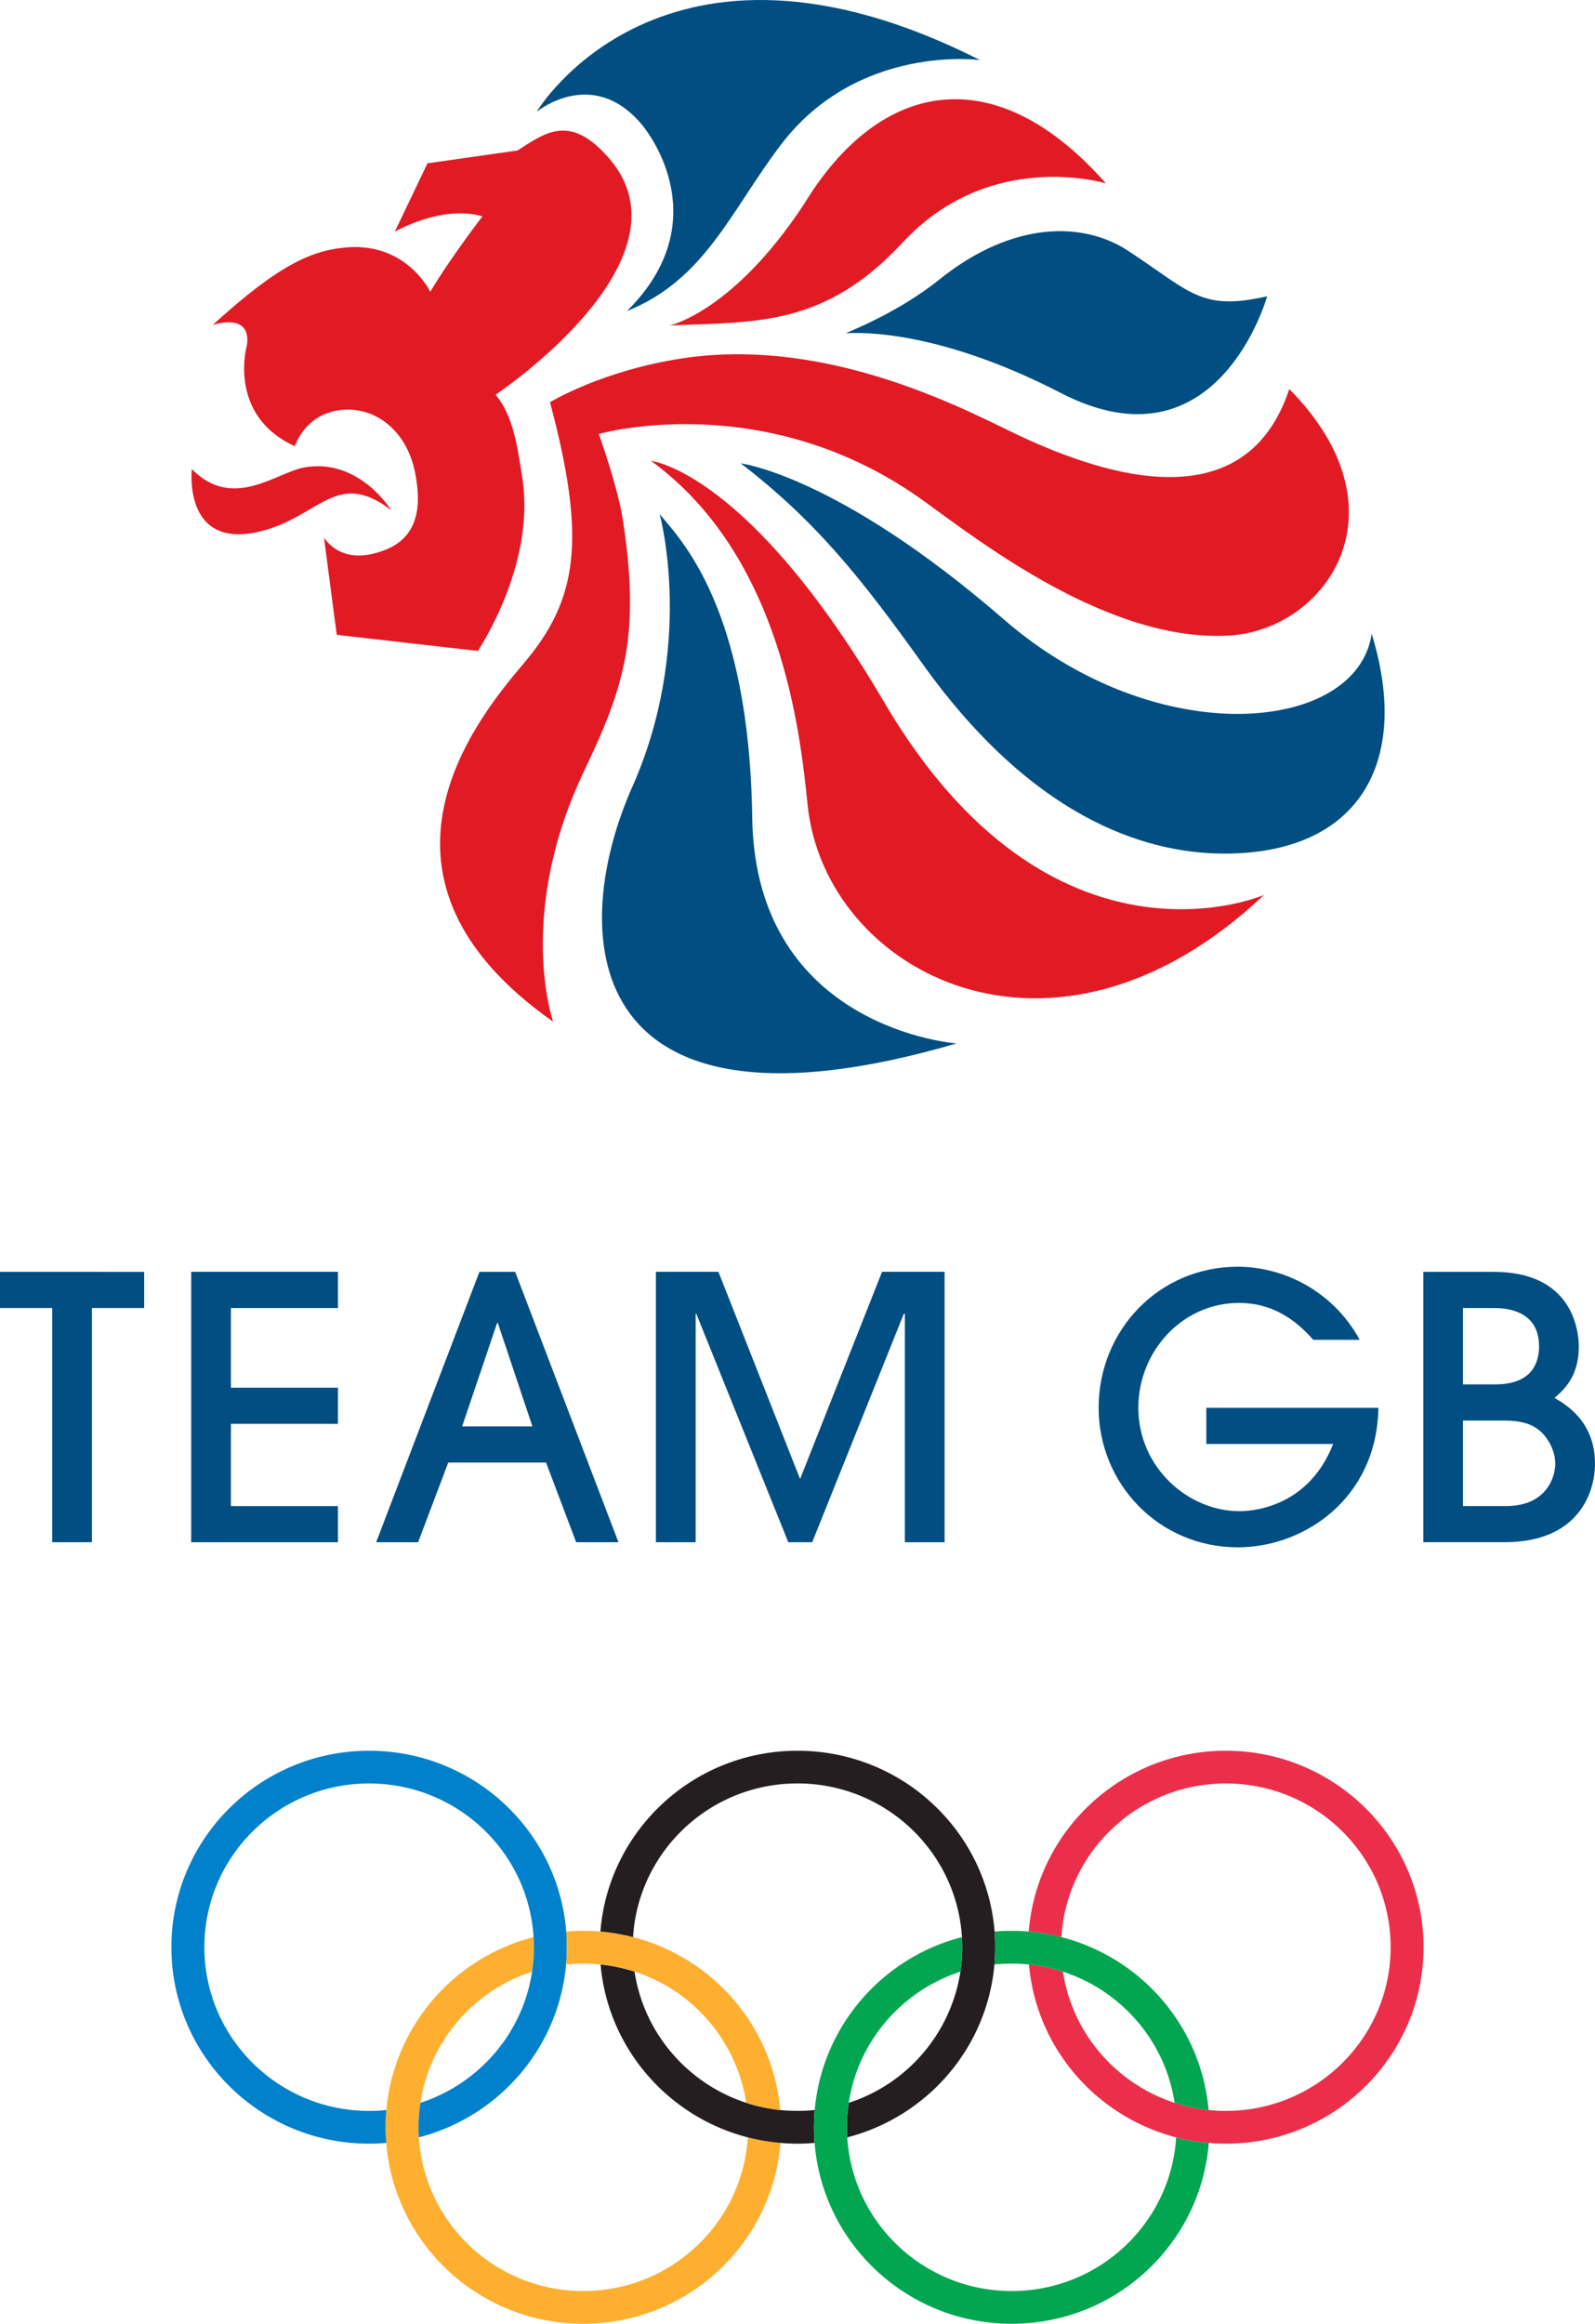
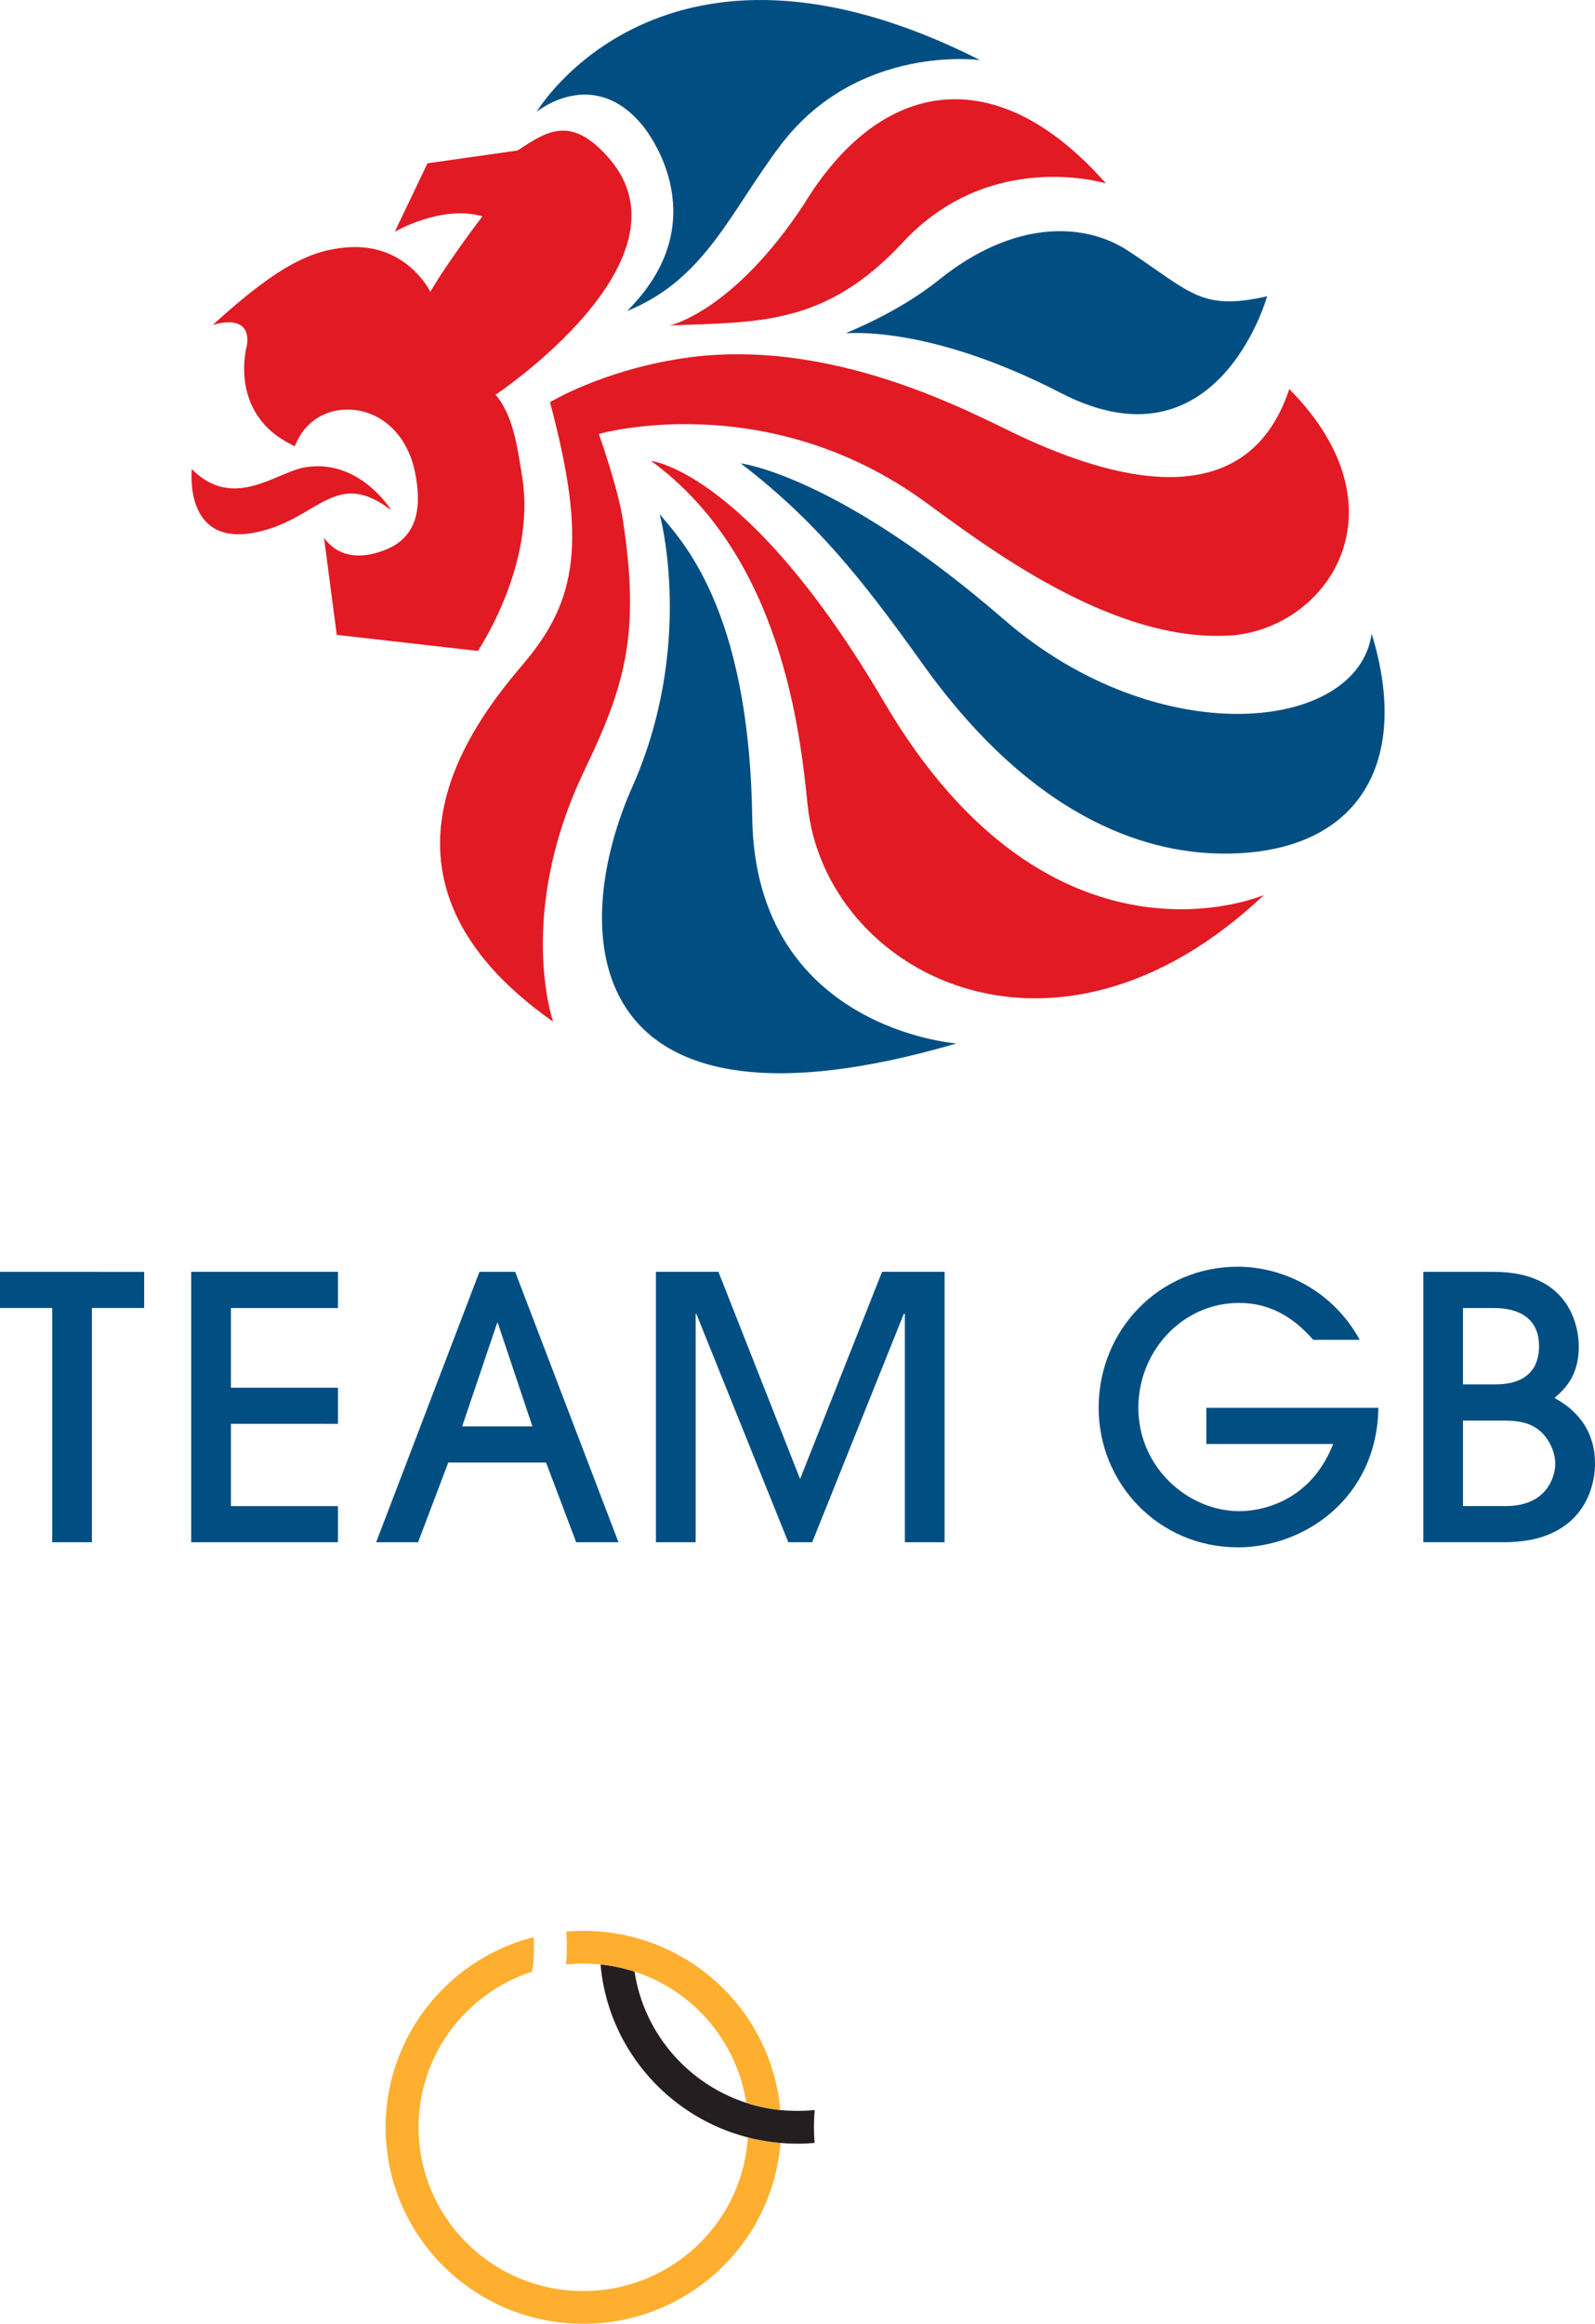
<svg xmlns="http://www.w3.org/2000/svg" xmlns:ns1="http://sodipodi.sourceforge.net/DTD/sodipodi-0.dtd" xmlns:ns2="http://www.inkscape.org/namespaces/inkscape" viewBox="0 0 1000 1456.656" id="icon-logo" version="1.1" ns1:docname="A.svg" width="1000" height="1456.656" ns2:version="0.92.4 (5da689c313, 2019-01-14)">
  <defs id="defs3768" />
  <ns1:namedview pagecolor="#ffffff" bordercolor="#111111" borderopacity="1" objecttolerance="10" gridtolerance="10" guidetolerance="10" ns2:pageopacity="0" ns2:pageshadow="2" ns2:window-width="1920" ns2:window-height="1017" id="namedview3766" showgrid="false" fit-margin-top="0" fit-margin-left="0" fit-margin-right="0" fit-margin-bottom="0" ns2:zoom="0.5" ns2:cx="750.67403" ns2:cy="127.6715" ns2:window-x="1912" ns2:window-y="-8" ns2:window-maximized="1" ns2:current-layer="icon-logo" />
  <path ns2:connector-curvature="0" style="fill:#e21a24;fill-opacity:1;fill-rule:evenodd;stroke-width:16.782" id="path3741" d="m 346.793,640.457 c 0,0 -23.714,-67.298 19.736,-157.839 25.543,-53.284 34.958,-85.507 23.915,-157.151 -3.189,-20.424 -15.004,-53.435 -15.004,-53.435 0,0 104.84,-30.125 204.847,42.795 38.147,27.792 117.024,88.058 190.666,83.543 60.434,-3.709 112.745,-78.307 37.375,-154.483 -27.221,82.301 -114.02,54.963 -168.546,29.537 -28.983,-13.476 -117.847,-63.186 -212.231,-48.753 -50.415,7.703 -82.738,27.456 -82.738,27.456 23.059,86.329 17.521,123.838 -16.749,164.066 -31.887,37.475 -108.583,134.814 18.729,224.264 M 245.326,319.844 c 0,0 -20.055,-32.81 -54.308,-26.869 -17.957,3.138 -44.86,27.355 -70.755,1.074 0,0 -5.639,49.676 41.05,39.472 38.7,-8.425 48.955,-40.463 84.013,-13.678" />
  <path ns2:connector-curvature="0" style="fill:#e21a24;fill-opacity:1;fill-rule:evenodd;stroke-width:16.782" id="path3743" d="m 324.456,94.338 c 18.175,-11.781 33.263,-22.807 57.329,4.817 55.634,63.908 -71.04,148.257 -71.04,148.257 10.841,13.141 13.46,31.081 16.766,52.412 8.425,54.56 -27.926,108.213 -27.926,108.213 l -88.46,-10.069 -7.972,-60.82 c 8.559,11.781 22.489,14.164 39.271,7.183 20.81,-8.727 21.683,-28.967 17.739,-48.451 -5.555,-27.322 -26.567,-41.923 -48.015,-38.684 -21.482,3.289 -27.255,22.522 -27.255,22.522 -42.846,-19.535 -30.041,-63.522 -30.041,-63.522 2.769,-20.978 -21.549,-12.419 -21.549,-12.419 42.376,-38.767 63.27,-47.209 84.97,-48.753 36.888,-2.601 51.505,27.859 51.505,27.859 12.537,-21.146 32.709,-47.276 32.709,-47.276 -25.711,-7.435 -54.963,9.633 -54.963,9.633 l 20.475,-42.862 z M 792.435,561.008 c -132.196,125.063 -275.35,48.485 -286.091,-56.389 -4.666,-45.682 -16.38,-156.077 -98.144,-215.689 0,0 61.088,6.31 146.058,151.109 104.974,178.918 238.177,120.968 238.177,120.968 M 419.864,204.028 c 0,0 39.892,-8.542 84.349,-76.243 47.545,-78.072 119.894,-91.465 189.139,-12.805 0,0 -72.383,-22.338 -127.429,37.072 -48.988,52.798 -91.767,49.609 -146.058,51.975" />
  <path ns2:connector-curvature="0" style="fill:#014e82;fill-opacity:1;fill-rule:evenodd;stroke-width:16.782" id="path3745" d="m 859.985,397.278 c -8.945,62.129 -134.058,74.783 -230.524,-8.911 -104.32,-90.491 -165.005,-97.892 -165.005,-97.892 47.209,36.334 75.572,71.997 114.054,125.802 73.843,103.296 147.434,118.652 188.635,118.803 83.745,0.336 118.031,-55.986 92.841,-137.801 M 599.756,654.084 c 0,0 -126.255,-8.979 -128.151,-141.644 -1.896,-132.33 -45.38,-174.588 -58.034,-190.196 0,0 22.992,83.056 -18.343,173.732 -40.379,94.401 -27.574,225.959 204.528,158.091 M 530.494,208.861 c -0.034,-0.42 31.518,-11.999 58.571,-33.733 46.202,-37.089 90.458,-36.15 118.149,-17.957 39.439,25.895 45.648,38.012 87.219,28.547 0,0 -30.846,111.469 -129.343,60.618 -84.248,-43.483 -134.545,-37.089 -134.596,-37.475 M 614.457,37.663 c 0,0 -76.478,-10.506 -124.862,53.066 -31.501,41.453 -47.427,84.55 -96.499,104.253 l 0.738,-0.571 -0.722,0.571 c 56.288,-55.886 14.131,-110.949 9.801,-116.269 -31.115,-37.928 -66.492,-8.576 -66.492,-8.576 0,0 78.945,-133.203 278.035,-32.474 M 0,797.255 v 22.673 H 32.726 V 966.758 H 57.631 V 819.928 h 32.759 v -22.656 z m 119.877,169.486 V 797.238 h 92.002 v 22.707 H 144.766 v 49.945 h 67.113 v 22.656 H 144.766 v 51.556 h 67.113 v 22.656 z m 213.926,-72.601 -21.683,-64.814 h -0.453 l -21.918,64.814 h 44.071 z m 27.423,72.601 -18.864,-49.928 h -61.323 l -18.914,49.928 h -26.281 l 64.747,-169.486 h 22.405 l 64.764,169.503 h -26.516 z m 206.089,0 V 823.587 h -0.671 L 509.214,966.742 H 494.227 L 436.58,823.587 h -0.42 V 966.742 H 411.238 V 797.238 h 39.187 l 51.203,129.896 51.388,-129.896 h 39.204 v 169.503 z" />
  <path style="fill:#014e82;fill-opacity:1;fill-rule:evenodd;stroke-width:16.782" d="m 823.399,839.866 c -7.149,-7.787 -21.448,-23.126 -46.571,-23.126 -35.495,0 -63.136,30.242 -63.136,65.737 0,37.324 31.115,64.797 63.387,64.797 4.85,0 42.409,-0.453 58.772,-42.124 h -79.532 v -22.656 h 107.878 c -0.906,56.758 -46.555,87.454 -88.058,87.454 -49.777,0 -87.336,-40.077 -87.336,-87.47 0,-48.82 38.012,-88.427 87.135,-88.427 29.034,0 59.913,15.373 76.545,45.816 z" id="path3809" ns2:connector-curvature="0" />
  <path style="fill:#014e82;fill-opacity:1;fill-rule:evenodd;stroke-width:16.782" d="m 892.356,797.262 v 169.464 h 50.905 c 47.025,0 56.739,-31.797 56.739,-49.2 -2e-5,-26.365 -18.221,-37.14 -25.37,-41.235 5.756,-5.052 15.209,-13.294 15.209,-32.057 0,-11.932 -5.065,-46.971 -53.265,-46.971 z m 24.879,22.683 h 18.913 c 5.505,0 28.779,-0.006 28.779,24.026 0,9.868 -4.109,23.83 -27.403,23.83 h -20.29 z m 0,70.539 h 23.994 c 8.727,0 20.259,0.239 27.862,10.325 3.457,4.565 5.998,10.507 5.998,16.717 2e-5,8.677 -5.754,26.55 -30.877,26.55 h -26.977 z" id="path3807" ns2:connector-curvature="0" />
  <path style="fill:#feaf30;fill-opacity:1;fill-rule:evenodd;stroke-width:16.782" d="m 468.819,1339.816 c -3.289,53.721 -48.199,96.315 -103.112,96.315 -54.895,0 -99.789,-42.594 -103.078,-96.331 a 99.453,99.453 0 0 1 0.957,-21.649 c 5.807,-38.7 33.397,-70.319 69.983,-82.201 a 103.095,103.095 0 0 0 0.973,-21.666 c -50.012,12.839 -87.688,55.919 -92.304,108.415 a 119.307,119.307 0 0 0 -0.067,20.592 c 5.001,63.438 58.403,113.366 123.536,113.366 65.133,0 118.568,-49.928 123.586,-113.366 a 122.143,122.143 0 0 1 -20.475,-3.474" id="path3747" ns2:connector-curvature="0" />
-   <path style="fill:#0181cc;fill-opacity:1;fill-rule:evenodd;stroke-width:16.782" d="m 355.017,1210.792 c -5.035,-63.438 -58.437,-113.332 -123.603,-113.332 -68.439,0 -123.955,55.13 -123.955,123.15 0,68.019 55.516,123.15 123.955,123.15 3.625,0 7.216,-0.168 10.758,-0.487 a 114.742,114.742 0 0 1 0.05,-20.592 101.266,101.266 0 0 1 -10.808,0.537 c -57.027,0 -103.279,-45.934 -103.279,-102.608 0,-56.691 46.253,-102.642 103.279,-102.642 54.929,0 99.856,42.577 103.112,96.331 a 99.738,99.738 0 0 1 -0.94,21.649 c -5.824,38.684 -33.431,70.302 -69.983,82.201 a 96.801,96.801 0 0 0 -0.99,21.649 c 49.961,-12.872 87.672,-55.886 92.304,-108.415 a 118.988,118.988 0 0 0 0.453,-10.774 c 0,-3.306 -0.134,-6.562 -0.352,-9.818" id="path3824" ns2:connector-curvature="0" />
  <path style="fill:#241e20;fill-opacity:1;fill-rule:evenodd;stroke-width:16.782" d="m 510.792,1322.681 a 111.671,111.671 0 0 1 -21.616,0 104.891,104.891 0 0 1 -21.314,-4.531 c -36.569,-11.916 -64.159,-43.517 -70.017,-82.234 a 101.92,101.92 0 0 0 -21.314,-4.481 c 4.598,52.462 42.309,95.492 92.304,108.381 a 127.933,127.933 0 0 0 31.199,3.961 c 3.608,0 7.133,-0.185 10.69,-0.503 a 126.288,126.288 0 0 1 -0.403,-9.784 c 0,-3.642 0.168,-7.25 0.47,-10.808" id="path3749" ns2:connector-curvature="0" />
  <path style="fill:#feaf30;fill-opacity:1;fill-rule:evenodd;stroke-width:16.782" d="m 396.906,1214.283 a 122.596,122.596 0 0 0 -31.215,-3.927 c -3.575,0 -7.149,0.168 -10.674,0.436 a 129.192,129.192 0 0 1 -0.101,20.642 107.374,107.374 0 0 1 21.599,0 102.927,102.927 0 0 1 91.347,86.715 c 6.83,2.215 13.929,3.776 21.314,4.531 -4.598,-52.479 -42.292,-95.559 -92.27,-108.398" id="path3751" ns2:connector-curvature="0" />
-   <path style="fill:#241e20;fill-opacity:1;fill-rule:evenodd;stroke-width:16.782" d="m 623.57,1210.792 c -5.001,-63.438 -58.437,-113.332 -123.569,-113.332 -65.116,0 -118.535,49.911 -123.569,113.332 6.998,0.587 13.829,1.779 20.475,3.491 3.289,-53.737 48.183,-96.332 103.095,-96.332 54.912,0 99.789,42.594 103.095,96.332 a 103.347,103.347 0 0 1 -0.94,21.649 103.011,103.011 0 0 1 -69.983,82.217 98.245,98.245 0 0 0 -0.973,21.649 c 49.961,-12.872 87.672,-55.886 92.27,-108.415 a 123.486,123.486 0 0 0 0.101,-20.592" id="path3753" ns2:connector-curvature="0" />
-   <path style="fill:#02a650;fill-opacity:1;fill-rule:evenodd;stroke-width:16.782" d="m 737.389,1339.816 c -3.306,53.721 -48.199,96.315 -103.078,96.315 -54.946,0 -99.822,-42.594 -103.095,-96.331 a 102.809,102.809 0 0 1 0.94,-21.649 c 5.807,-38.7 33.397,-70.319 69.983,-82.201 0.755,-5.035 1.175,-10.153 1.175,-15.356 0,-2.131 -0.117,-4.229 -0.218,-6.31 -49.978,12.839 -87.688,55.919 -92.304,108.415 a 128.705,128.705 0 0 0 -0.47,10.791 c 0,3.289 0.168,6.545 0.403,9.801 5.018,63.438 58.403,113.366 123.586,113.366 65.116,0 118.518,-49.928 123.536,-113.366 a 121.119,121.119 0 0 1 -20.475,-3.474" id="path3755" ns2:connector-curvature="0" />
-   <path style="fill:#eb2f4b;fill-opacity:1;fill-rule:evenodd;stroke-width:16.782" d="m 768.571,1097.46 c -65.15,0 -118.535,49.911 -123.586,113.332 7.015,0.587 13.879,1.779 20.475,3.507 3.323,-53.754 48.199,-96.331 103.112,-96.331 57.027,0 103.296,45.95 103.296,102.642 0,56.674 -46.269,102.608 -103.296,102.608 a 103.716,103.716 0 0 1 -32.155,-5.068 c -36.535,-11.899 -64.126,-43.517 -69.983,-82.184 a 100.057,100.057 0 0 0 -21.314,-4.531 c 4.582,52.462 42.292,95.492 92.287,108.365 6.579,1.729 13.426,2.903 20.441,3.474 3.524,0.336 7.082,0.487 10.724,0.487 68.456,0 123.939,-55.164 123.939,-123.15 0,-68.019 -55.483,-123.15 -123.939,-123.15" id="path3757" ns2:connector-curvature="0" />
-   <path style="fill:#02a650;fill-opacity:1;fill-rule:evenodd;stroke-width:16.782" d="m 665.476,1214.283 a 122.596,122.596 0 0 0 -31.182,-3.927 c -3.625,0 -7.2,0.168 -10.707,0.436 a 129.158,129.158 0 0 1 -0.117,20.642 108.381,108.381 0 0 1 21.649,0 c 7.317,0.755 14.5,2.282 21.314,4.514 36.586,11.899 64.176,43.517 69.983,82.201 6.847,2.215 13.98,3.776 21.331,4.531 -4.582,-52.479 -42.309,-95.559 -92.27,-108.398" id="path3759" ns2:connector-curvature="0" />
</svg>